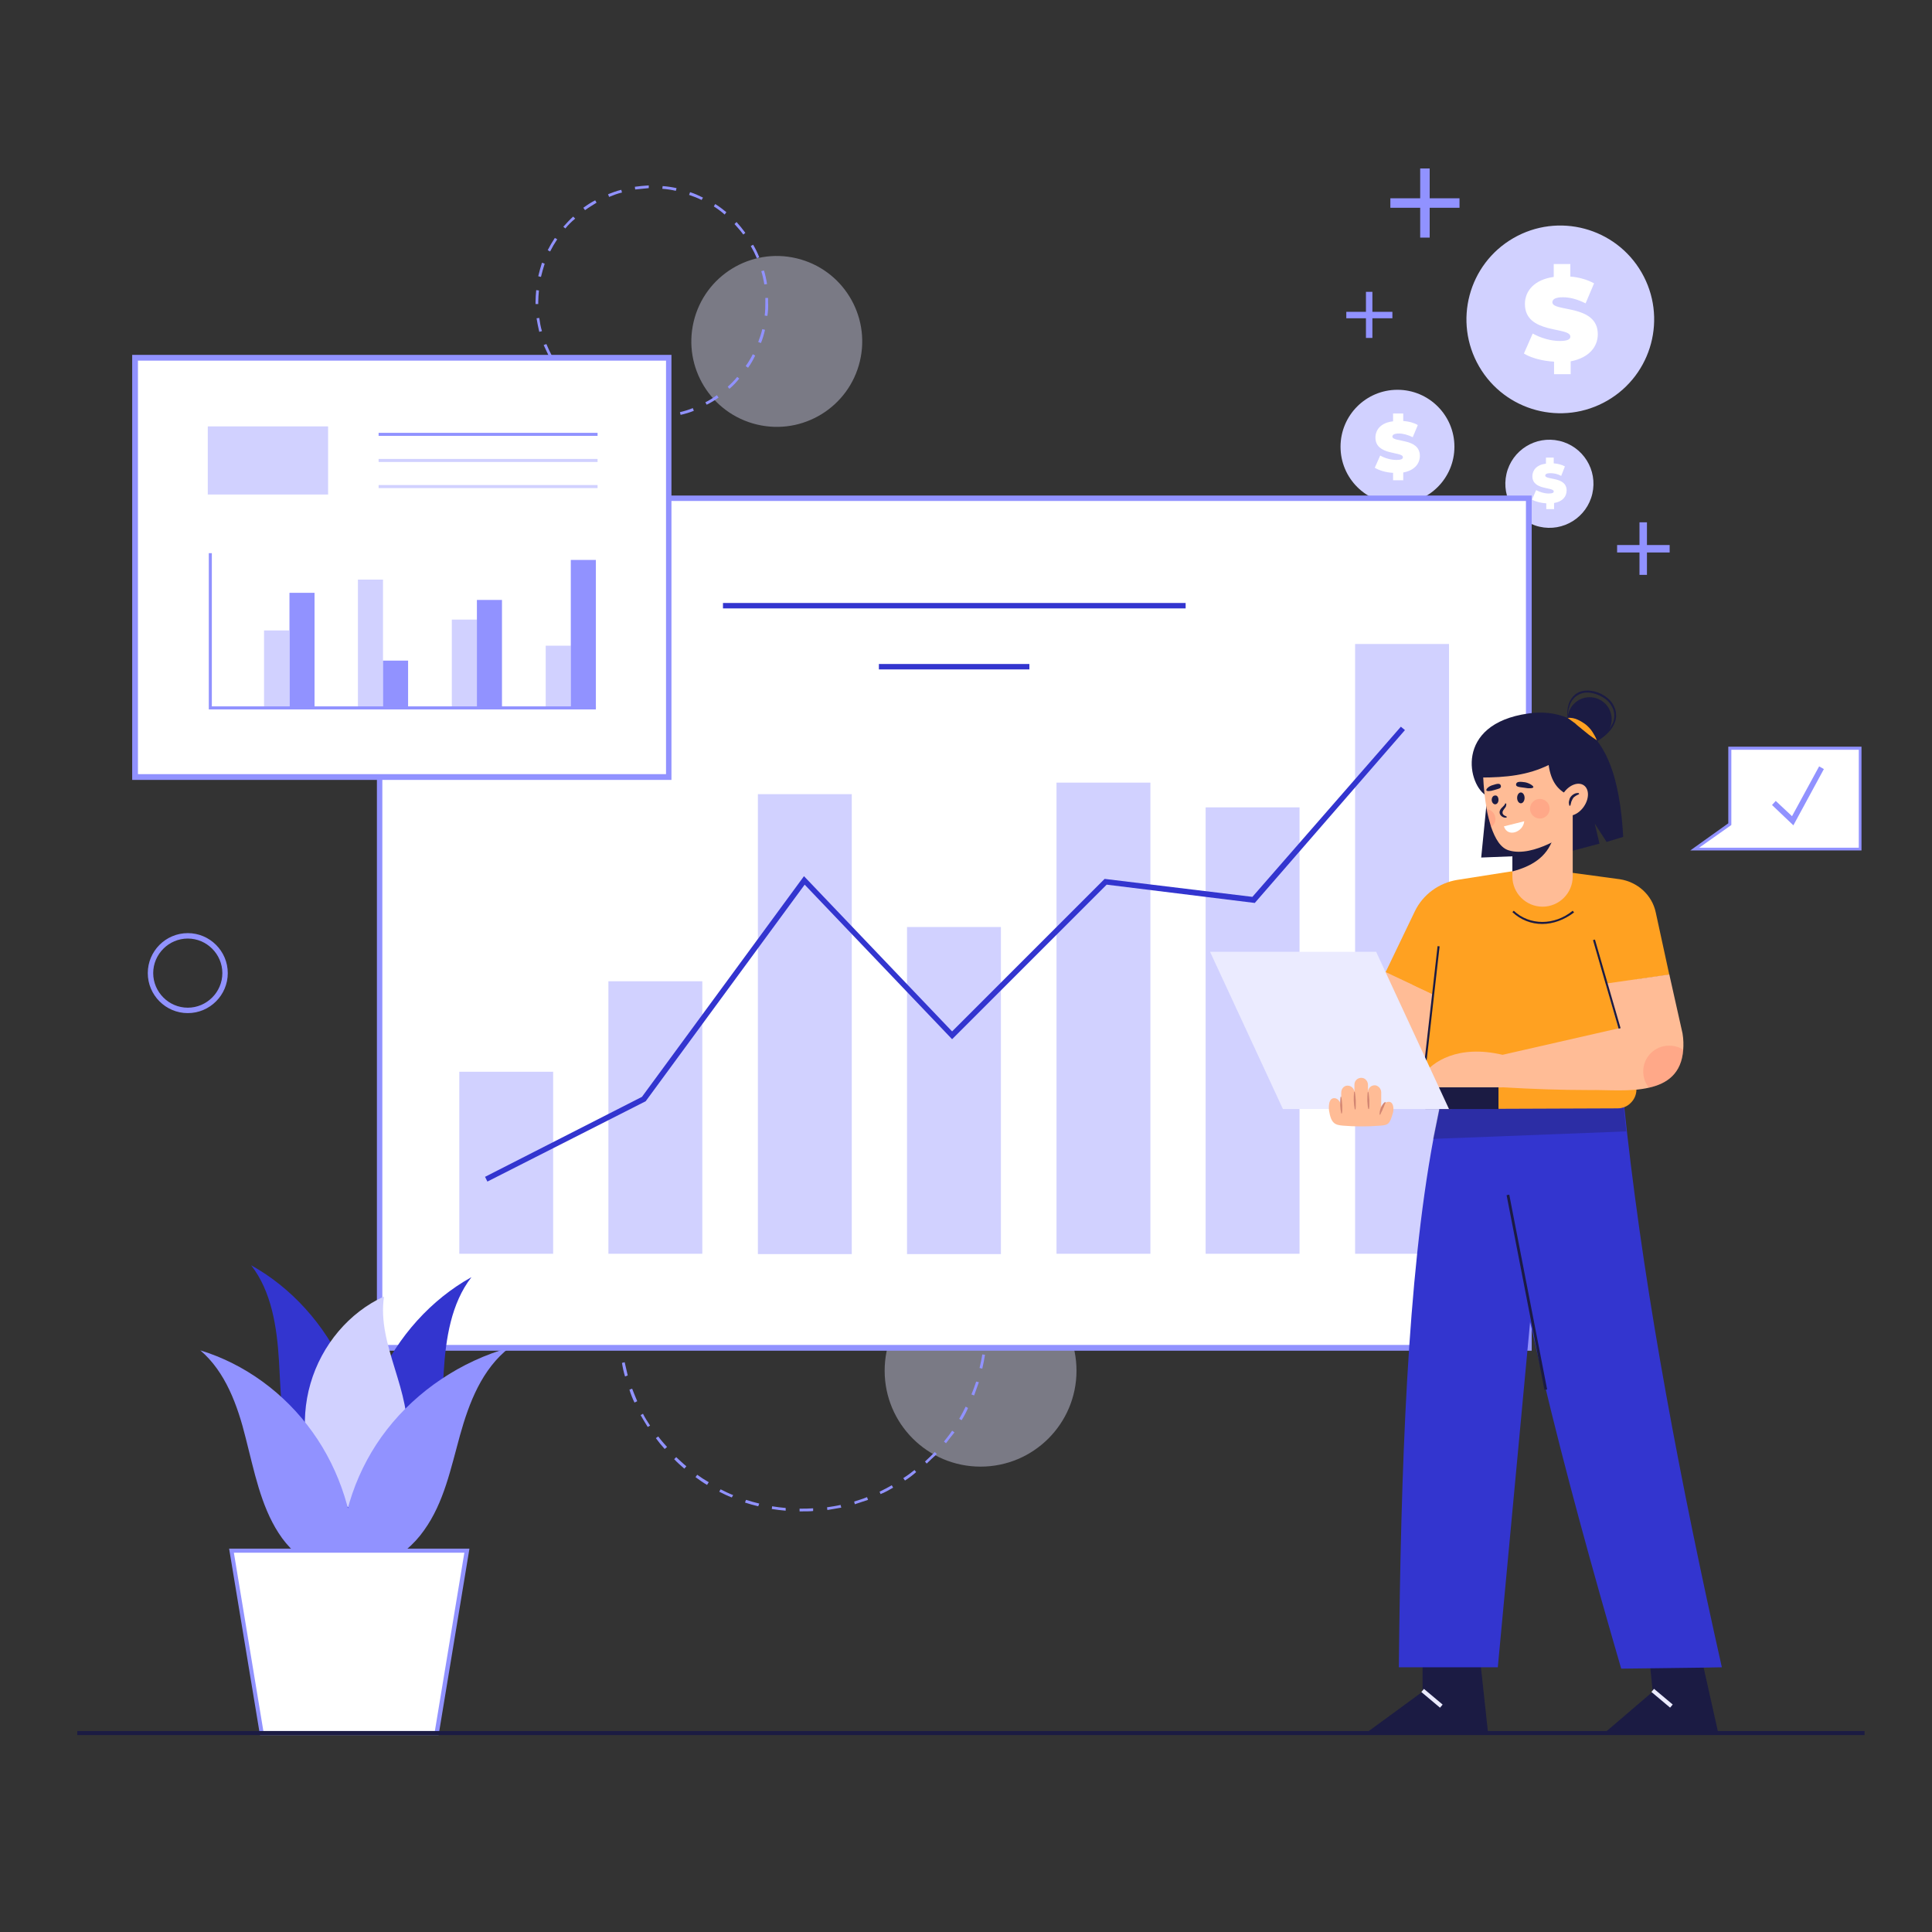
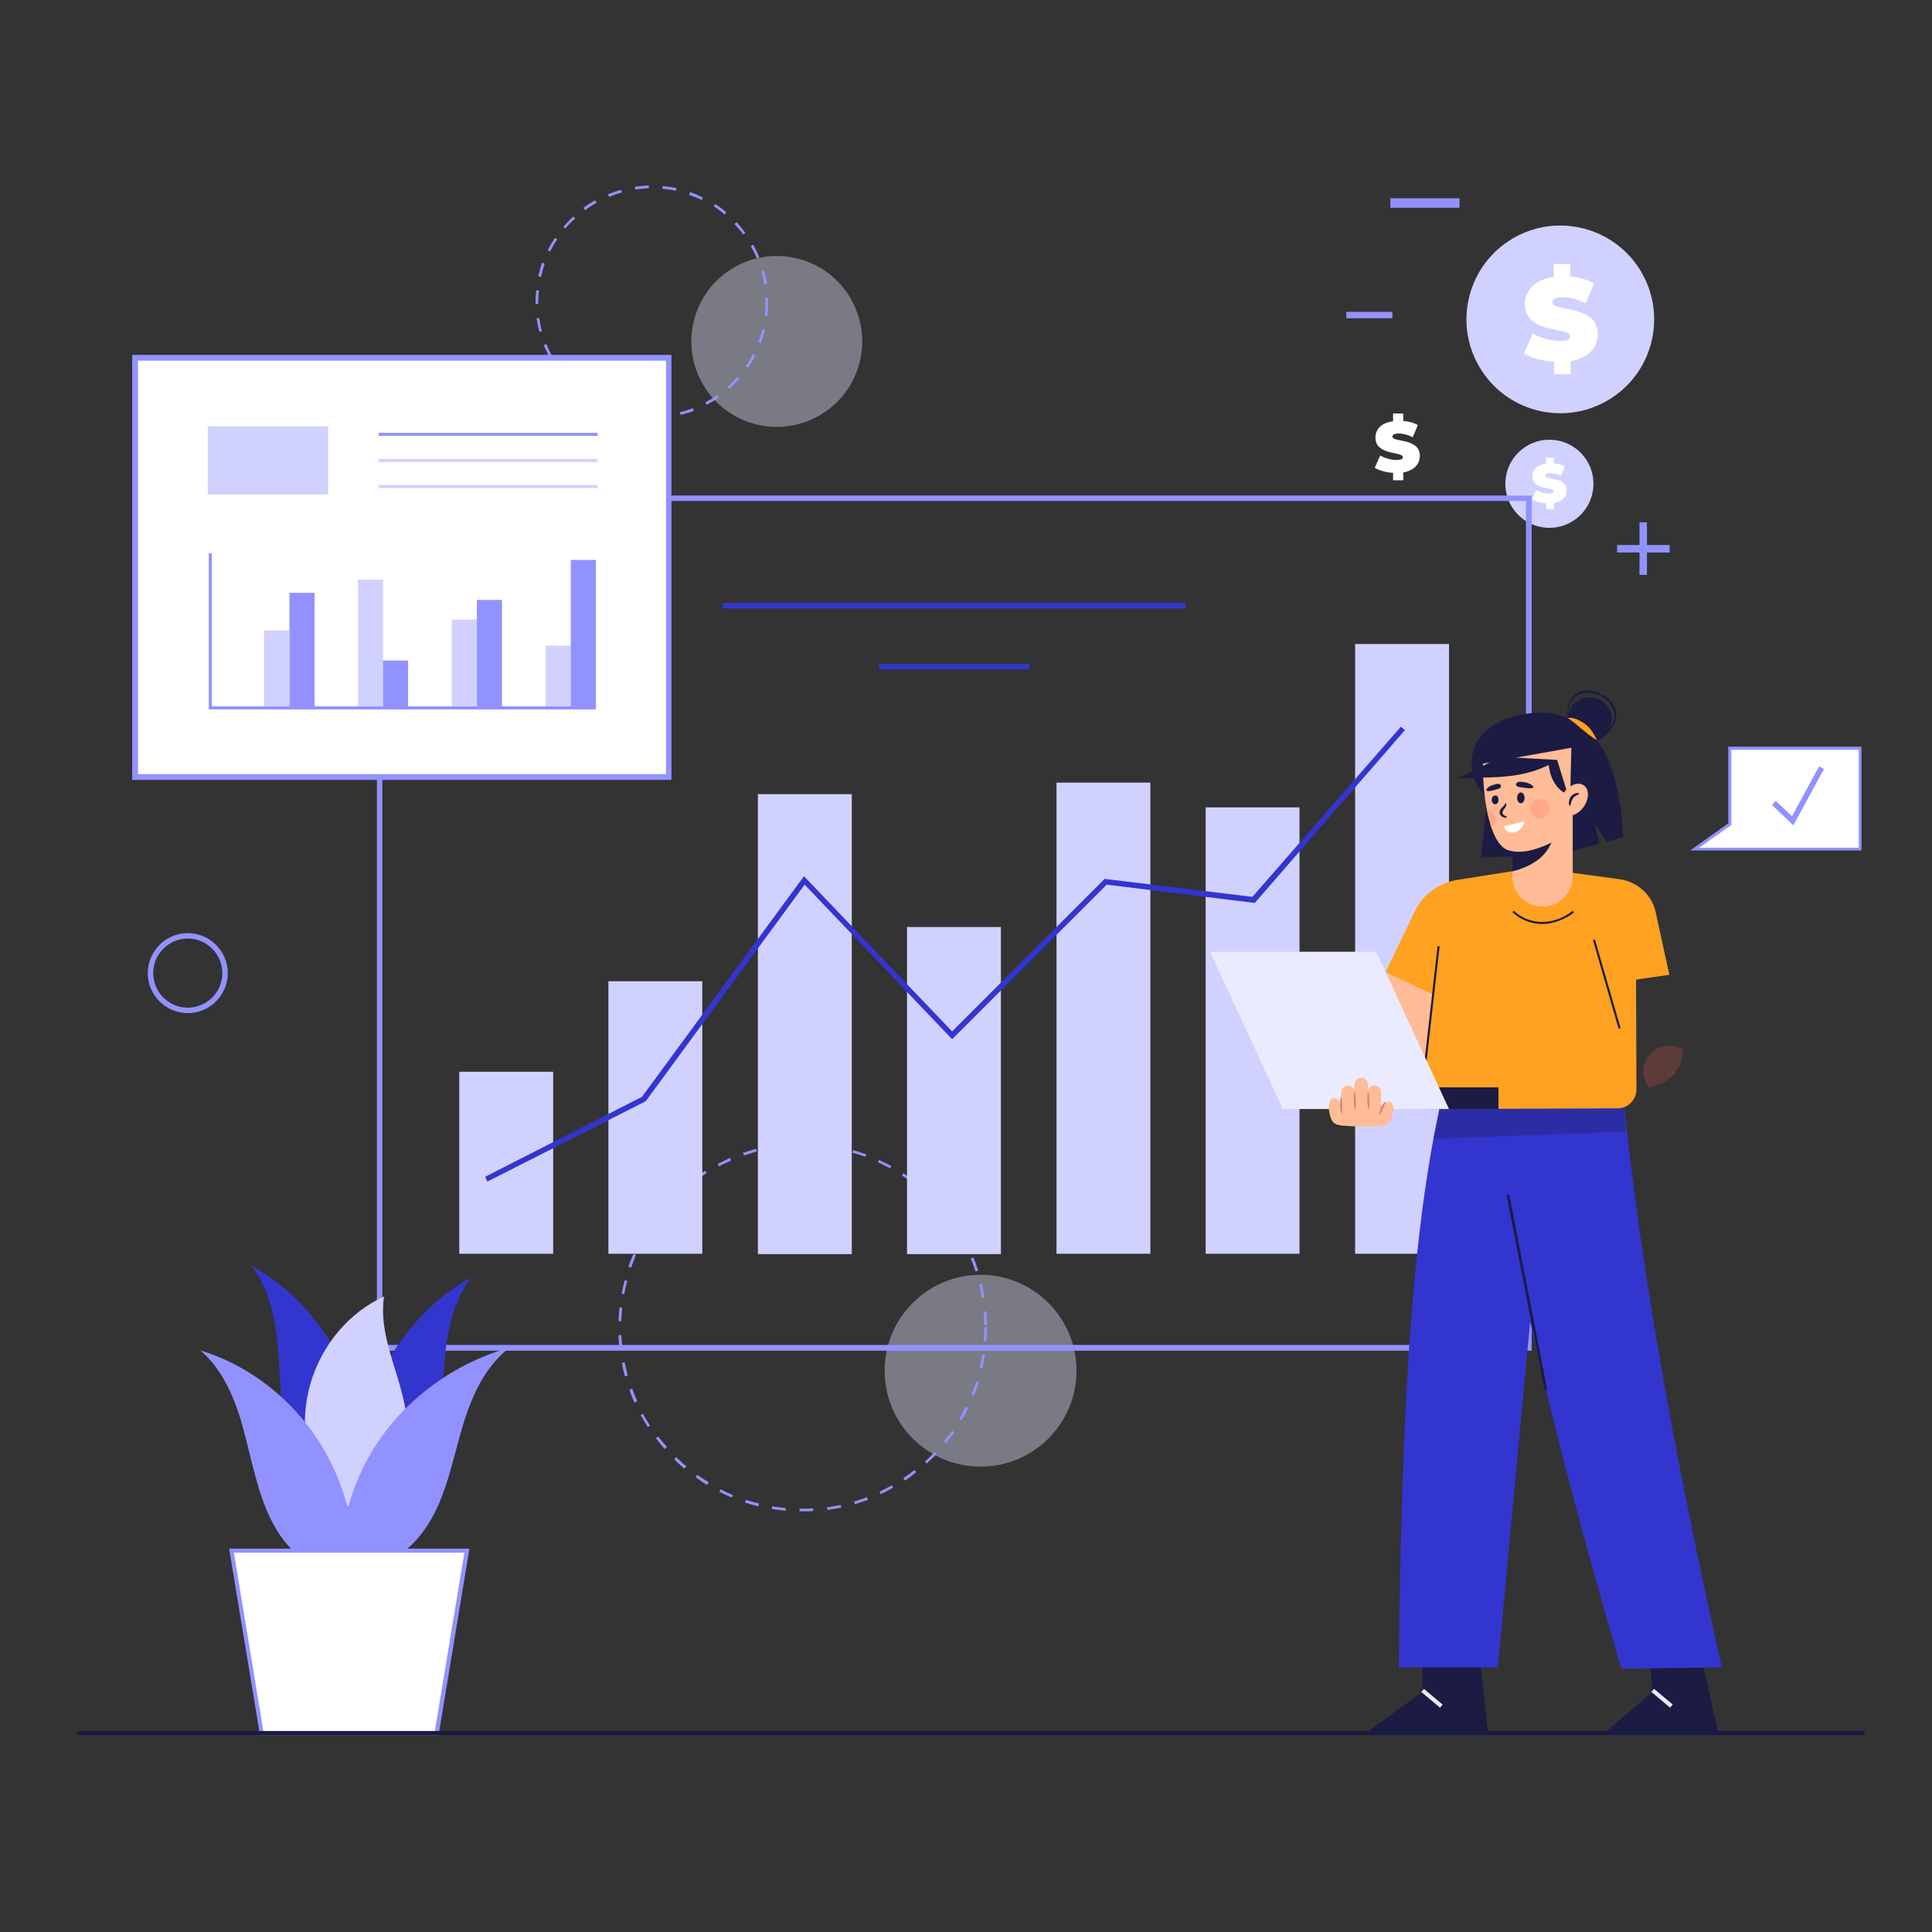
<svg xmlns="http://www.w3.org/2000/svg" version="1.1" id="Layer_1" x="0px" y="0px" viewBox="0 0 570 570" style="enable-background:new 0 0 570 570;" xml:space="preserve">
  <rect x="0" y="0" width="570" height="570" fill="#333333" stroke="none" />
  <style type="text/css">
	.st0{fill:#D1D1FF;}
	.st1{fill:#FFFFFF;}
	.st2{fill:#9192FF;}
	.st3{opacity:0.4;fill:#E5E5FF;}
	.st4{fill:#3335CF;}
	.st5{fill:#1B1B43;}
	.st6{fill:#EBEBFF;}
	.st7{opacity:0.3;fill:#1B1B43;}
	.st8{fill:#FFA121;}
	.st9{fill:#FFBC96;}
	.st10{opacity:0.2;fill:#FE5B52;}
	.st11{fill:#D28572;}
</style>
  <g>
    <g>
      <g>
        <ellipse transform="matrix(0.865 -0.501 0.501 0.865 14.812 243.458)" class="st0" cx="460.5" cy="94.2" rx="27.7" ry="27.7" />
        <g>
          <path class="st1" d="M463.4,106.6v3.8h-4.9v-3.7c-3.5-0.2-6.8-1.1-8.9-2.4l2.6-5.9c2.3,1.3,5.3,2.2,8,2.2c2.3,0,3.1-0.5,3.1-1.3      c0-3-13.4-0.6-13.4-9.6c0-3.9,2.8-7.2,8.5-8v-3.8h4.9v3.7c2.6,0.2,5,0.9,7,2l-2.5,5.9c-2.4-1.2-4.6-1.8-6.7-1.8      c-2.4,0-3.1,0.7-3.1,1.5c0,2.9,13.4,0.5,13.4,9.4C471.4,102.4,468.7,105.6,463.4,106.6z" />
        </g>
      </g>
      <g>
-         <circle class="st0" cx="412.3" cy="131.8" r="16.8" />
        <g>
          <path class="st1" d="M414,139.4v2.3h-3v-2.2c-2.1-0.1-4.1-0.7-5.4-1.5l1.6-3.6c1.4,0.8,3.2,1.3,4.8,1.3c1.4,0,1.9-0.3,1.9-0.8      c0-1.8-8.1-0.4-8.1-5.8c0-2.4,1.7-4.4,5.2-4.8V122h3v2.2c1.5,0.1,3.1,0.5,4.3,1.2l-1.5,3.6c-1.4-0.7-2.8-1.1-4.1-1.1      c-1.4,0-1.9,0.4-1.9,0.9c0,1.8,8.1,0.3,8.1,5.7C418.9,136.8,417.3,138.8,414,139.4z" />
        </g>
      </g>
      <g>
        <ellipse transform="matrix(0.226 -0.974 0.974 0.226 214.925 555.718)" class="st0" cx="457.1" cy="142.6" rx="13" ry="13" />
        <g>
          <path class="st1" d="M458.5,148.4v1.8h-2.3v-1.7c-1.6-0.1-3.2-0.5-4.2-1.1l1.2-2.8c1.1,0.6,2.5,1,3.7,1c1.1,0,1.5-0.2,1.5-0.6      c0-1.4-6.3-0.3-6.3-4.5c0-1.8,1.3-3.4,4-3.7V135h2.3v1.7c1.2,0.1,2.4,0.4,3.3,0.9l-1.1,2.8c-1.1-0.6-2.2-0.8-3.2-0.8      c-1.1,0-1.5,0.3-1.5,0.7c0,1.4,6.3,0.2,6.3,4.4C462.2,146.5,461,148,458.5,148.4z" />
        </g>
      </g>
      <g>
        <g>
-           <rect x="403" y="86.1" class="st2" width="1.9" height="13.6" />
-         </g>
+           </g>
        <g>
          <rect x="397.2" y="92" class="st2" width="13.6" height="1.9" />
        </g>
      </g>
      <g>
        <g>
-           <rect x="419" y="49.7" class="st2" width="2.8" height="20.4" />
-         </g>
+           </g>
        <g>
          <rect x="410.2" y="58.5" class="st2" width="20.4" height="2.8" />
        </g>
      </g>
      <g>
        <g>
          <rect x="483.7" y="154.1" class="st2" width="2.2" height="15.5" />
        </g>
        <g>
          <rect x="477.1" y="160.8" class="st2" width="15.5" height="2.2" />
        </g>
      </g>
    </g>
    <g>
      <ellipse transform="matrix(0.232 -0.973 0.973 0.232 77.921 300.357)" class="st3" cx="229.2" cy="100.8" rx="25.2" ry="25.2" />
      <circle class="st3" cx="289.3" cy="404.4" r="28.3" />
      <path class="st2" d="M236.8,445.9c-0.3,0-0.6,0-0.9,0l0-0.8c1.3,0,2.7,0,4-0.1l0,0.8C239,445.9,237.9,445.9,236.8,445.9z     M231.8,445.7c-1.4-0.1-2.7-0.3-4.1-0.5l0.1-0.8c1.3,0.2,2.7,0.4,4,0.5L231.8,445.7z M244.1,445.5l-0.1-0.8c1.3-0.2,2.7-0.4,4-0.7    l0.2,0.8C246.8,445,245.5,445.3,244.1,445.5z M223.7,444.4c-1.3-0.3-2.7-0.7-3.9-1.1l0.3-0.8c1.3,0.4,2.6,0.8,3.9,1.1L223.7,444.4    z M252.2,443.8l-0.2-0.8c1.3-0.4,2.6-0.8,3.8-1.3l0.3,0.8C254.8,442.9,253.5,443.4,252.2,443.8z M215.9,441.8    c-1.3-0.5-2.5-1.1-3.7-1.7l0.4-0.7c1.2,0.6,2.4,1.2,3.7,1.7L215.9,441.8z M259.8,440.8l-0.3-0.7c1.2-0.6,2.4-1.2,3.6-1.9l0.4,0.7    C262.3,439.6,261.1,440.3,259.8,440.8z M208.6,438.1c-1.2-0.7-2.3-1.5-3.4-2.3l0.5-0.7c1.1,0.8,2.2,1.5,3.4,2.2L208.6,438.1z     M267,436.8l-0.5-0.7c1.1-0.7,2.2-1.5,3.3-2.4l0.5,0.6C269.2,435.3,268.1,436.1,267,436.8z M201.9,433.3c-1-0.9-2.1-1.8-3-2.8    l0.6-0.6c1,0.9,2,1.9,3,2.7L201.9,433.3z M273.4,431.8l-0.5-0.6c1-0.9,2-1.9,2.9-2.8l0.6,0.6C275.4,429.9,274.4,430.8,273.4,431.8    z M196.1,427.5c-0.9-1-1.8-2.1-2.6-3.2l0.7-0.5c0.8,1.1,1.7,2.1,2.6,3.1L196.1,427.5z M279.1,425.8l-0.6-0.5    c0.8-1,1.7-2.1,2.4-3.2l0.7,0.5C280.8,423.6,279.9,424.7,279.1,425.8z M191.1,421c-0.7-1.1-1.4-2.3-2.1-3.5l0.7-0.4    c0.6,1.2,1.3,2.3,2.1,3.5L191.1,421z M283.7,419l-0.7-0.4c0.7-1.2,1.3-2.4,1.9-3.6l0.7,0.4C285.1,416.6,284.4,417.9,283.7,419z     M187.2,413.8c-0.6-1.2-1.1-2.5-1.5-3.8l0.8-0.3c0.5,1.3,1,2.5,1.5,3.7L187.2,413.8z M287.4,411.7l-0.8-0.3c0.5-1.2,1-2.5,1.4-3.8    l0.8,0.2C288.3,409.1,287.9,410.4,287.4,411.7z M184.4,406.1c-0.4-1.3-0.7-2.7-0.9-4l0.8-0.2c0.3,1.3,0.6,2.6,0.9,3.9L184.4,406.1    z M289.8,403.8l-0.8-0.2c0.3-1.3,0.6-2.6,0.8-4l0.8,0.1C290.4,401.1,290.1,402.5,289.8,403.8z M182.8,398    c-0.2-1.4-0.3-2.7-0.3-4.1l0.8,0c0.1,1.3,0.2,2.7,0.3,4L182.8,398z M291,395.7l-0.8-0.1c0.1-1.3,0.2-2.7,0.2-4h0.8    C291.2,393,291.1,394.3,291,395.7z M290.4,391c0-1.3-0.1-2.7-0.2-4l0.8-0.1c0.1,1.4,0.2,2.7,0.2,4.1L290.4,391z M183.3,389.8    l-0.8,0c0-1.4,0.1-2.7,0.3-4.1l0.8,0.1C183.4,387.1,183.4,388.5,183.3,389.8z M289.7,383c-0.2-1.3-0.5-2.7-0.8-4l0.8-0.2    c0.3,1.3,0.6,2.7,0.8,4L289.7,383z M184.2,381.8l-0.8-0.1c0.2-1.3,0.6-2.7,0.9-4l0.8,0.2C184.7,379.1,184.4,380.5,184.2,381.8z     M287.8,375.1c-0.4-1.3-0.9-2.6-1.4-3.8l0.8-0.3c0.5,1.3,1,2.6,1.4,3.9L287.8,375.1z M186.2,374l-0.8-0.3c0.4-1.3,1-2.6,1.5-3.8    l0.7,0.3C187.2,371.4,186.7,372.7,186.2,374z M284.7,367.6c-0.6-1.2-1.3-2.4-1.9-3.5l0.7-0.4c0.7,1.2,1.4,2.4,2,3.6L284.7,367.6z     M189.5,366.6l-0.7-0.4c0.6-1.2,1.3-2.4,2.1-3.6l0.7,0.4C190.8,364.2,190.1,365.4,189.5,366.6z M280.6,360.7    c-0.8-1.1-1.6-2.2-2.5-3.2l0.6-0.5c0.9,1.1,1.7,2.1,2.5,3.3L280.6,360.7z M193.8,359.7l-0.7-0.5c0.8-1.1,1.7-2.2,2.6-3.2l0.6,0.5    C195.4,357.6,194.6,358.6,193.8,359.7z M275.4,354.5c-0.9-1-1.9-1.9-2.9-2.8l0.5-0.6c1,0.9,2,1.9,3,2.9L275.4,354.5z M199.1,353.6    l-0.6-0.6c1-1,2-1.9,3-2.8l0.5,0.6C201,351.7,200,352.7,199.1,353.6z M269.4,349.1c-1.1-0.8-2.2-1.6-3.3-2.3l0.4-0.7    c1.1,0.7,2.3,1.5,3.4,2.4L269.4,349.1z M205.2,348.4l-0.5-0.7c1.1-0.8,2.2-1.6,3.4-2.3l0.4,0.7    C207.4,346.8,206.3,347.6,205.2,348.4z M262.6,344.7c-1.2-0.6-2.4-1.3-3.6-1.8l0.3-0.7c1.2,0.6,2.5,1.2,3.7,1.8L262.6,344.7z     M212.1,344.1l-0.4-0.7c1.2-0.6,2.5-1.2,3.7-1.8l0.3,0.8C214.5,342.9,213.3,343.5,212.1,344.1z M255.3,341.3    c-1.3-0.5-2.6-0.9-3.8-1.2l0.2-0.8c1.3,0.4,2.6,0.8,3.9,1.3L255.3,341.3z M219.5,340.9l-0.3-0.8c1.3-0.4,2.6-0.8,3.9-1.2l0.2,0.8    C222.1,340.1,220.8,340.5,219.5,340.9z M247.5,339.1c-1.3-0.3-2.7-0.5-4-0.6l0.1-0.8c1.4,0.2,2.7,0.4,4.1,0.7L247.5,339.1z     M227.4,338.9l-0.1-0.8c1.3-0.2,2.7-0.4,4.1-0.6l0.1,0.8C230,338.5,228.7,338.6,227.4,338.9z M239.4,338.1c-1.3-0.1-2.7-0.1-4,0    l0-0.8c1.4,0,2.7,0,4.1,0L239.4,338.1z" />
      <path class="st2" d="M192.7,123.5l0-0.8c1.3,0,2.7-0.1,4-0.3l0.1,0.8C195.4,123.4,194,123.5,192.7,123.5z M188.5,123.3    c-1.4-0.2-2.7-0.4-4.1-0.7l0.2-0.8c1.3,0.3,2.6,0.5,4,0.7L188.5,123.3z M200.8,122.4l-0.2-0.8c1.3-0.3,2.6-0.7,3.8-1.2l0.3,0.8    C203.5,121.7,202.1,122.1,200.8,122.4z M180.5,121.4c-1.3-0.5-2.6-1-3.8-1.7l0.4-0.7c1.2,0.6,2.4,1.2,3.7,1.6L180.5,121.4z     M208.5,119.4l-0.4-0.7c1.2-0.6,2.3-1.3,3.4-2.1l0.5,0.7C210.9,118.1,209.7,118.8,208.5,119.4z M173.2,117.6    c-1.1-0.8-2.2-1.6-3.3-2.5l0.5-0.6c1,0.9,2.1,1.7,3.2,2.4L173.2,117.6z M215.2,114.7l-0.5-0.6c1-0.9,2-1.9,2.8-2.9l0.6,0.5    C217.2,112.8,216.3,113.8,215.2,114.7z M166.9,112.2c-0.9-1-1.8-2.1-2.6-3.2l0.7-0.5c0.8,1.1,1.6,2.1,2.5,3.1L166.9,112.2z     M220.7,108.5l-0.7-0.5c0.8-1.1,1.5-2.3,2.1-3.5l0.7,0.4C222.2,106.2,221.5,107.4,220.7,108.5z M162.2,105.5    c-0.7-1.2-1.2-2.5-1.8-3.7l0.8-0.3c0.5,1.2,1.1,2.5,1.7,3.6L162.2,105.5z M224.5,101.2l-0.8-0.3c0.5-1.3,0.9-2.5,1.2-3.8l0.8,0.2    C225.4,98.6,225,100,224.5,101.2z M159.1,97.9c-0.3-1.3-0.6-2.7-0.8-4l0.8-0.1c0.2,1.3,0.4,2.7,0.8,3.9L159.1,97.9z M226.4,93.2    l-0.8-0.1c0.2-1.3,0.2-2.7,0.2-4c0-0.4,0-0.8,0-1.2l0.8,0c0,0.4,0,0.8,0,1.2C226.7,90.5,226.6,91.9,226.4,93.2z M158,89.7    c0-0.2,0-0.4,0-0.6c0-1.2,0.1-2.3,0.2-3.5l0.8,0.1c-0.1,1.1-0.2,2.3-0.2,3.4c0,0.2,0,0.4,0,0.6L158,89.7z M225.5,83.9    c-0.2-1.3-0.5-2.6-0.9-3.9l0.8-0.2c0.4,1.3,0.7,2.7,0.9,4L225.5,83.9z M159.6,81.7l-0.8-0.2c0.3-1.3,0.7-2.7,1.1-4l0.8,0.3    C160.3,79.1,159.9,80.4,159.6,81.7z M223.3,76.2c-0.5-1.2-1.1-2.4-1.8-3.6l0.7-0.4c0.7,1.2,1.3,2.4,1.8,3.7L223.3,76.2z     M162.3,74.2l-0.7-0.4c0.6-1.2,1.3-2.4,2.1-3.6l0.7,0.4C163.6,71.8,162.9,73,162.3,74.2z M219.3,69.2c-0.8-1.1-1.7-2.1-2.6-3.1    l0.6-0.6c0.9,1,1.8,2.1,2.6,3.2L219.3,69.2z M166.8,67.4l-0.6-0.5c0.9-1,1.8-2,2.9-3l0.6,0.6C168.6,65.4,167.6,66.4,166.8,67.4z     M213.8,63.3c-1-0.9-2.1-1.7-3.2-2.4l0.4-0.7c1.2,0.7,2.3,1.6,3.3,2.4L213.8,63.3z M172.6,62l-0.5-0.7c1.1-0.8,2.3-1.6,3.5-2.2    l0.4,0.7C174.9,60.5,173.7,61.2,172.6,62z M207,59c-1.2-0.6-2.5-1.1-3.7-1.5l0.3-0.8c1.3,0.4,2.6,1,3.8,1.6L207,59z M179.7,58.1    l-0.3-0.8c1.3-0.5,2.6-1,3.9-1.3l0.2,0.8C182.2,57.1,180.9,57.6,179.7,58.1z M199.4,56.3c-1.3-0.3-2.6-0.5-4-0.6l0.1-0.8    c1.4,0.1,2.7,0.3,4.1,0.6L199.4,56.3z M187.4,55.9l-0.1-0.8c1.4-0.2,2.7-0.3,4.1-0.4l0,0.8C190.1,55.6,188.7,55.8,187.4,55.9z" />
      <path class="st2" d="M55.4,298.9c-6.5,0-11.8-5.3-11.8-11.8c0-6.5,5.3-11.8,11.8-11.8s11.8,5.3,11.8,11.8    C67.2,293.6,61.9,298.9,55.4,298.9z M55.4,276.9c-5.6,0-10.2,4.6-10.2,10.2c0,5.6,4.6,10.2,10.2,10.2s10.2-4.6,10.2-10.2    C65.6,281.5,61,276.9,55.4,276.9z" />
    </g>
    <g>
      <g>
-         <rect x="112" y="147" class="st1" width="339" height="250.7" />
        <path class="st2" d="M451.8,398.5H111.2V146.2h340.7V398.5z M112.8,396.8h337.4v-249H112.8V396.8z" />
      </g>
      <g>
        <rect x="135.5" y="316.2" class="st0" width="27.7" height="53.7" />
        <rect x="179.5" y="289.5" class="st0" width="27.7" height="80.4" />
        <rect x="223.6" y="234.3" class="st0" width="27.7" height="135.7" />
        <rect x="267.6" y="273.5" class="st0" width="27.7" height="96.5" />
        <rect x="311.7" y="230.9" class="st0" width="27.7" height="139" />
        <rect x="355.7" y="238.2" class="st0" width="27.7" height="131.7" />
        <rect x="399.8" y="190" class="st0" width="27.7" height="179.9" />
        <polygon class="st4" points="143.8,348.6 143.1,347.2 189.4,323.6 237.2,258.5 280.9,304.3 325.9,259.3 369.5,264.6 413.3,214.4      414.5,215.4 370.2,266.4 326.5,261 280.9,306.6 237.4,261 190.5,324.9    " />
      </g>
      <rect x="213.3" y="177.9" class="st4" width="136.5" height="1.6" />
      <rect x="259.3" y="195.9" class="st4" width="44.4" height="1.6" />
    </g>
    <g>
      <g>
        <path class="st4" d="M106.5,445.6c2.7-14,0.9-29-4.9-41.9c-5.8-12.9-15.6-23.8-27.5-30.4c6,7.7,7.6,18.2,8.2,28.1     c0.6,10,0.6,20.3,4.2,29.5c3.6,9.2,12.2,17.2,21.5,16L106.5,445.6z" />
        <path class="st4" d="M106.7,449.1c-2.7-14-0.9-29,4.9-41.9c5.8-12.9,15.6-23.8,27.5-30.4c-6,7.7-7.6,18.2-8.2,28.1     c-0.6,10-0.6,20.3-4.2,29.5c-3.6,9.2-12.2,17.2-21.5,16L106.7,449.1z" />
        <path class="st0" d="M96,442.4c-6-10-7.7-22.9-4.4-34.2c3.3-11.4,11.4-21,21.7-25.7c-2.2,14.4,8.5,28.2,6.6,42.6     c-1.2,9.3-8.2,17.5-16.9,19.6L96,442.4z" />
        <path class="st2" d="M100.4,461.7c0-14.3,4.9-28.6,13.8-40s21.8-20.1,36.1-24.1c-8.1,6.3-11.9,16.2-14.6,25.9     c-2.7,9.7-4.7,19.8-10.6,28c-5.8,8.3-16.7,14.3-26.6,11.3L100.4,461.7z" />
        <path class="st2" d="M104.9,462.5c0-14.3-4.5-28.6-12.7-40c-8.2-11.5-20-20.1-33.1-24.1c7.4,6.3,11,16.2,13.4,25.9     c2.5,9.7,4.4,19.8,9.7,28c5.3,8.3,15.3,14.3,24.4,11.3L104.9,462.5z" />
      </g>
      <g>
        <polygon class="st1" points="128.9,511.3 77.2,511.3 68.3,457.5 137.8,457.5    " />
        <path class="st2" d="M129.4,511.9H76.7l-9.1-55h70.9L129.4,511.9z M77.7,510.7h50.6l8.7-52.6H69L77.7,510.7z" />
      </g>
    </g>
    <g>
      <g>
        <rect x="39.9" y="105.5" class="st1" width="157.5" height="123.7" />
        <path class="st2" d="M198.1,230.1H39V104.7h159.1V230.1z M40.7,228.4h155.8V106.4H40.7V228.4z" />
      </g>
      <g>
        <g>
          <rect x="61.3" y="125.8" class="st0" width="35.5" height="20.1" />
          <g>
            <rect x="111.7" y="127.7" class="st2" width="64.6" height="0.9" />
            <rect x="111.7" y="135.4" class="st0" width="64.6" height="0.9" />
            <rect x="111.7" y="143.1" class="st0" width="64.6" height="0.9" />
          </g>
        </g>
        <g>
          <g>
            <rect x="77.9" y="186" class="st0" width="7.4" height="23" />
            <rect x="85.4" y="174.9" class="st2" width="7.4" height="34.2" />
          </g>
          <g>
            <rect x="105.6" y="171" class="st0" width="7.4" height="37.9" />
            <rect x="113" y="194.9" class="st2" width="7.4" height="14" />
          </g>
          <g>
            <rect x="133.3" y="182.8" class="st0" width="7.4" height="26.2" />
            <rect x="140.7" y="177" class="st2" width="7.4" height="32" />
          </g>
          <g>
            <rect x="161" y="190.5" class="st0" width="7.4" height="18.3" />
            <rect x="168.4" y="165.2" class="st2" width="7.4" height="43.6" />
          </g>
        </g>
        <polygon class="st2" points="175.8,209.3 61.6,209.3 61.6,163.2 62.5,163.2 62.5,208.4 175.8,208.4    " />
      </g>
    </g>
    <g>
      <g>
        <g>
          <g>
            <polygon class="st5" points="502,489.2 506.9,511.1 473.7,511 487.6,499.1 486.5,488.2      " />
            <rect x="489.7" y="497.8" transform="matrix(0.643 -0.766 0.766 0.643 -208.975 554.201)" class="st6" width="1.2" height="7.2" />
          </g>
          <g>
            <polygon class="st5" points="436.6,488.9 439,511.1 403.3,511.1 419.7,499.1 419.7,488.1      " />
            <rect x="421.8" y="497.8" transform="matrix(0.643 -0.766 0.766 0.643 -233.197 502.207)" class="st6" width="1.2" height="7.2" />
          </g>
          <path class="st4" d="M508,491.9l-5.3,0.1l-15.7,0.2l-8.7,0.1c-8.6-29.6-16.6-58.6-23.1-86c-1.3-5.4-2.5-10.7-3.7-15.9      c-4.3-19.4-7.8-37.9-10-55c-0.5-3.7-0.9-7.3-1.2-10.8c-0.3-2.8-0.5-5.6-0.7-8.4l39.2,6.5c0.4,3.7,0.8,7.4,1.2,11.2      C485.7,384.3,495.8,437.5,508,491.9z" />
          <path class="st4" d="M457.8,321.4l-1.2,13.3l-5,53.6l-0.2,2l-9.5,101.6h-29.2c0.6-58.8,2.5-114.6,10.2-155.9      c0.6-3,1.2-6,1.8-8.9l15.5-2.7L457.8,321.4z" />
          <rect x="449.8" y="352" transform="matrix(0.982 -0.191 0.191 0.982 -64.443 92.863)" class="st5" width="0.8" height="58.5" />
          <path class="st7" d="M479.8,333.8l-23.3,0.9l-15.1,0.6l-18.6,0.7c0.6-3,1.2-6,1.8-8.9l15.5-2.7c-0.3-2.8-0.5-5.6-0.7-8.4      l39.2,6.5C479,326.3,479.4,330,479.8,333.8z" />
        </g>
        <g>
          <path class="st8" d="M436.3,260.2l15-1.9l31.3,6.6l0.2,56.5c0,1.5-0.6,3-1.8,4.1l0,0c-1,1-2.4,1.5-3.8,1.5l-52.5,0.2l-10.1-30.6      l9.8-28.9L436.3,260.2z" />
          <path class="st5" d="M455,272.6c-3.2,0-6.4-1.2-8.8-3.5l0.4-0.4c4.7,4.4,12,4.4,17.4,0l0.4,0.5      C461.5,271.4,458.2,272.6,455,272.6z" />
          <g>
            <path class="st8" d="M488.5,269.2c-1.1-5.2-5.4-9-10.6-9.8l-20-2.7l12.1,20.7l3.7,12.9l18.8-2.7L488.5,269.2z" />
-             <path class="st9" d="M496.6,309.7c-0.5,7-4.7,10-10.1,11.2c-5.6,1.3-12.4,0.6-17.6,0.7c-8.4,0-16.9-0.3-25.3-0.8l-21.4,0.2       l-2.4-3.8c2.8-3.9,10.3-9.1,23.5-6l34.2-7.8l-3.8-13.2l18.8-2.7l3.9,17.4C496.7,306.7,496.7,308.3,496.6,309.7z" />
          </g>
          <g>
            <polygon class="st9" points="404.8,295.5 418.2,312.4 420.7,313 422.7,293.3 408.9,286.8      " />
            <path class="st8" d="M449.6,256.5l-19.7,3.1c-5.4,0.9-10.1,4.3-12.5,9.3l-8.6,17.9l13.8,6.5l1.4-14.2L449.6,256.5z" />
          </g>
          <path class="st10" d="M496.6,309.7c-0.5,7-4.7,10-10.1,11.2c-1.1-1.3-1.7-3-1.7-4.8c0-4.2,3.4-7.6,7.6-7.6      C494,308.5,495.4,308.9,496.6,309.7z" />
          <rect x="402.9" y="297.8" transform="matrix(0.113 -0.994 0.994 0.113 78.275 683.94)" class="st5" width="38.2" height="0.6" />
          <rect x="473.5" y="276.8" transform="matrix(0.961 -0.278 0.278 0.961 -61.999 142.991)" class="st5" width="0.6" height="27.2" />
        </g>
        <g>
          <path class="st5" d="M462.4,211.9c-0.1-1.4,0-2.8,0.4-4.1c0.4-1.3,1.3-2.6,2.5-3.3c0.6-0.4,1.3-0.6,2-0.7c0.7-0.1,1.4-0.1,2.1,0      c1.4,0.2,2.8,0.7,4,1.5c1.2,0.8,2.2,1.8,2.8,3.1c0.6,1.3,0.8,2.8,0.4,4.2c-0.4,1.4-1.2,2.6-2.2,3.6c-1,1-2.1,1.8-3.3,2.6      l-0.1-0.2c1.1-0.8,2.2-1.6,3.1-2.7c0.9-1,1.7-2.2,2-3.4c0.3-1.3,0.2-2.6-0.4-3.8c-0.6-1.2-1.5-2.2-2.7-2.9      c-1.1-0.7-2.4-1.2-3.7-1.4c-1.3-0.2-2.7,0-3.8,0.7c-1.1,0.6-2,1.8-2.4,3c-0.2,0.6-0.4,1.3-0.5,2c-0.1,0.7-0.1,1.4-0.1,2      L462.4,211.9z" />
          <circle class="st5" cx="469" cy="212.2" r="6.5" />
          <path class="st5" d="M474,248.4l-3.5-5.4l1.4,5.9l-12.1,3.2L437,253l1.8-18.1c-5.8-2.9-9.9-21.3,12.1-24.4      c4-0.6,8.1-0.2,11.8,1.4c11.3,4.8,15.2,17.5,16.2,35L474,248.4z" />
          <path class="st9" d="M455.1,267.5L455.1,267.5c-4.9,0-8.9-4-8.9-8.9v-19.3H464v19.3C464,263.5,460,267.5,455.1,267.5z" />
          <path class="st5" d="M458.2,247.4c-1.9,5.6-6.4,8.2-12,9.7v-8.4L458.2,247.4z" />
          <path class="st9" d="M463.6,220.6l-0.6,24.9c0,0-10.5,7.6-17.8,5.4c-2.5-0.7-4.1-3.5-5.3-7c-0.5-1.7-1-3.5-1.3-5.3      c-1.2-6.6-1.1-13.3-1.1-13.3L463.6,220.6z" />
          <path class="st5" d="M442.1,236c0,0.7-0.4,1.3-1,1.3c-0.5,0-1-0.6-1-1.3c0-0.7,0.4-1.3,1-1.3C441.7,234.6,442.1,235.2,442.1,236      z" />
          <ellipse class="st5" cx="448.7" cy="235.4" rx="1.1" ry="1.6" />
          <path class="st5" d="M452.4,232.2c0,0.4-1.3,0.5-2.7,0.2c-1.4-0.2-2.6-0.2-2.4-1.1c0.2-0.8,1.3-0.7,2.7-0.5      C451.4,231.1,452.4,231.9,452.4,232.2z" />
          <path class="st5" d="M438.5,233.1c0,0.4,1.1,0.4,2.3,0c1.2-0.4,2.2-0.4,2-1.3c-0.2-0.8-1.1-0.6-2.3-0.2      C439.3,231.9,438.5,232.7,438.5,233.1z" />
          <path class="st10" d="M457.2,238.6c0,1.6-1.3,2.9-2.9,2.9c-1.6,0-2.9-1.3-2.9-2.9c0-1.6,1.3-2.9,2.9-2.9      C455.9,235.7,457.2,237,457.2,238.6z" />
          <path class="st10" d="M441.2,241.6c0,1-0.5,1.9-1.3,2.4c-0.5-1.7-1-3.5-1.3-5.3C440.1,238.9,441.2,240.1,441.2,241.6z" />
          <path class="st5" d="M444.4,237.1c0,0.3,0,0.5-0.1,0.8c-0.1,0.2-0.2,0.4-0.4,0.6c-0.3,0.4-0.5,0.7-0.6,1c0,0.1,0,0.3,0,0.4      c0,0.1,0.1,0.3,0.2,0.4c0.2,0.3,0.6,0.4,1,0.6l0,0.3c-0.5,0.1-1,0-1.5-0.4c-0.2-0.2-0.4-0.4-0.5-0.7c-0.1-0.3-0.1-0.6,0-0.9      c0.2-0.6,0.6-0.9,0.9-1.2c0.3-0.3,0.6-0.6,0.7-1L444.4,237.1z" />
          <path class="st1" d="M443.7,243.8c1.1,3.4,5.7,1.7,6-1.5L443.7,243.8z" />
-           <path class="st5" d="M436.7,229.4c7.7,0,14.1-0.7,20.2-3.7c0.7,5,2.8,7.4,5.7,8.8l6.1-5.1l-3.2-10.3l-16.6-0.9l-12.8,6.4      L436.7,229.4z" />
+           <path class="st5" d="M436.7,229.4c7.7,0,14.1-0.7,20.2-3.7c0.7,5,2.8,7.4,5.7,8.8l-3.2-10.3l-16.6-0.9l-12.8,6.4      L436.7,229.4z" />
          <g>
            <ellipse transform="matrix(0.575 -0.818 0.818 0.575 4.141 480.079)" class="st9" cx="464.4" cy="236.1" rx="5.2" ry="3.6" />
            <path class="st5" d="M463,237.7c-0.1-0.4-0.2-0.9-0.1-1.3c0.1-0.5,0.2-0.9,0.5-1.3c0.3-0.4,0.7-0.7,1.1-0.9       c0.4-0.2,0.9-0.3,1.3-0.2l0.1,0.3c-0.4,0.2-0.7,0.3-1,0.5c-0.3,0.2-0.6,0.4-0.8,0.7c-0.2,0.3-0.3,0.6-0.5,1       c-0.1,0.4-0.2,0.8-0.3,1.2L463,237.7z" />
          </g>
          <path class="st8" d="M471.1,218.4c-0.8-0.5-1.6-1.1-2.3-1.6l-2.1-1.7c-0.7-0.6-1.4-1.1-2-1.7c-0.7-0.5-1.4-1-2.2-1.6      c1-0.1,2,0.1,2.9,0.5c0.9,0.4,1.7,0.9,2.5,1.5c0.7,0.6,1.4,1.3,1.9,2.1C470.3,216.7,470.8,217.5,471.1,218.4z" />
        </g>
        <g>
          <g>
            <rect x="420.5" y="320.8" class="st5" width="21.6" height="6.4" />
            <polygon class="st6" points="427.5,327.2 378.5,327.2 357,280.8 406,280.8      " />
          </g>
          <g>
            <path class="st9" d="M409.4,325.1c-1.1,0.2-1.8,1.1-1.9,2.3v-5.1c0-1-0.7-1.9-1.7-2.1c-1.2-0.1-2.1,0.7-2.2,1.9v-2       c0-1-0.7-2-1.8-2.1c-1.2-0.1-2.2,0.8-2.2,2v2.2c-0.1-1.1-1-2-2.2-1.9c-1,0.1-1.7,1-1.7,2.1l0,4c-0.1-1-0.8-2.3-1.9-2.4       c-2.2-0.2-1.7,3.6-1.7,3.6c0.6,3.9,1.8,4.3,4.1,4.5c3.6,0.3,7.3,0.3,11.1,0c2.3-0.2,2.7-0.4,3.7-3.9       C411.3,326.7,411,324.8,409.4,325.1z" />
            <g>
              <path class="st11" d="M395.7,323.6c0.2,0.8,0.2,1.6,0.3,2.5c0,0.4,0,0.8,0,1.2c0,0.4,0,0.8-0.1,1.2l-0.2,0        c-0.1-0.4-0.1-0.8-0.2-1.2c0-0.4-0.1-0.8-0.1-1.2c0-0.8,0-1.7,0.1-2.5L395.7,323.6z" />
              <path class="st11" d="M399.7,322.1c0.2,0.9,0.2,1.8,0.3,2.6c0,0.4,0,0.9,0,1.3c0,0.4,0,0.9-0.1,1.3l-0.2,0        c-0.1-0.4-0.1-0.9-0.2-1.3c0-0.4-0.1-0.9-0.1-1.3c0-0.9,0-1.8,0.1-2.6L399.7,322.1z" />
              <path class="st11" d="M403.7,322.1c0.2,0.8,0.2,1.7,0.3,2.5c0,0.4,0,0.8,0,1.3c0,0.4,0,0.8-0.1,1.3l-0.2,0        c-0.1-0.4-0.2-0.8-0.2-1.2c0-0.4-0.1-0.8-0.1-1.2c0-0.8,0-1.7,0.1-2.5L403.7,322.1z" />
              <path class="st11" d="M408.8,325.4c-0.2,0.2-0.3,0.5-0.4,0.8c-0.1,0.3-0.2,0.6-0.4,0.9c-0.1,0.3-0.2,0.6-0.4,0.9        c-0.1,0.3-0.3,0.6-0.4,0.9l-0.2-0.1c0-0.3,0.1-0.7,0.1-1c0.1-0.3,0.2-0.7,0.3-1c0.1-0.3,0.3-0.6,0.5-0.9        c0.2-0.3,0.4-0.6,0.8-0.8L408.8,325.4z" />
            </g>
          </g>
        </g>
      </g>
      <g>
        <g>
          <polygon class="st1" points="510.4,220.7 510.4,243.1 500,250.5 510.4,250.5 548.8,250.5 548.8,220.7     " />
          <path class="st2" d="M549.2,250.9h-50.5l11.2-8v-22.6h39.3V250.9z M501.3,250.1h47.1v-28.9h-37.6v22.2L501.3,250.1z" />
        </g>
        <polygon class="st2" points="529.1,243.5 522.8,237.5 523.9,236.3 528.7,240.8 536.7,226.1 538.1,226.9    " />
      </g>
    </g>
    <rect x="22.8" y="510.7" class="st5" width="527.3" height="1.2" />
  </g>
</svg>